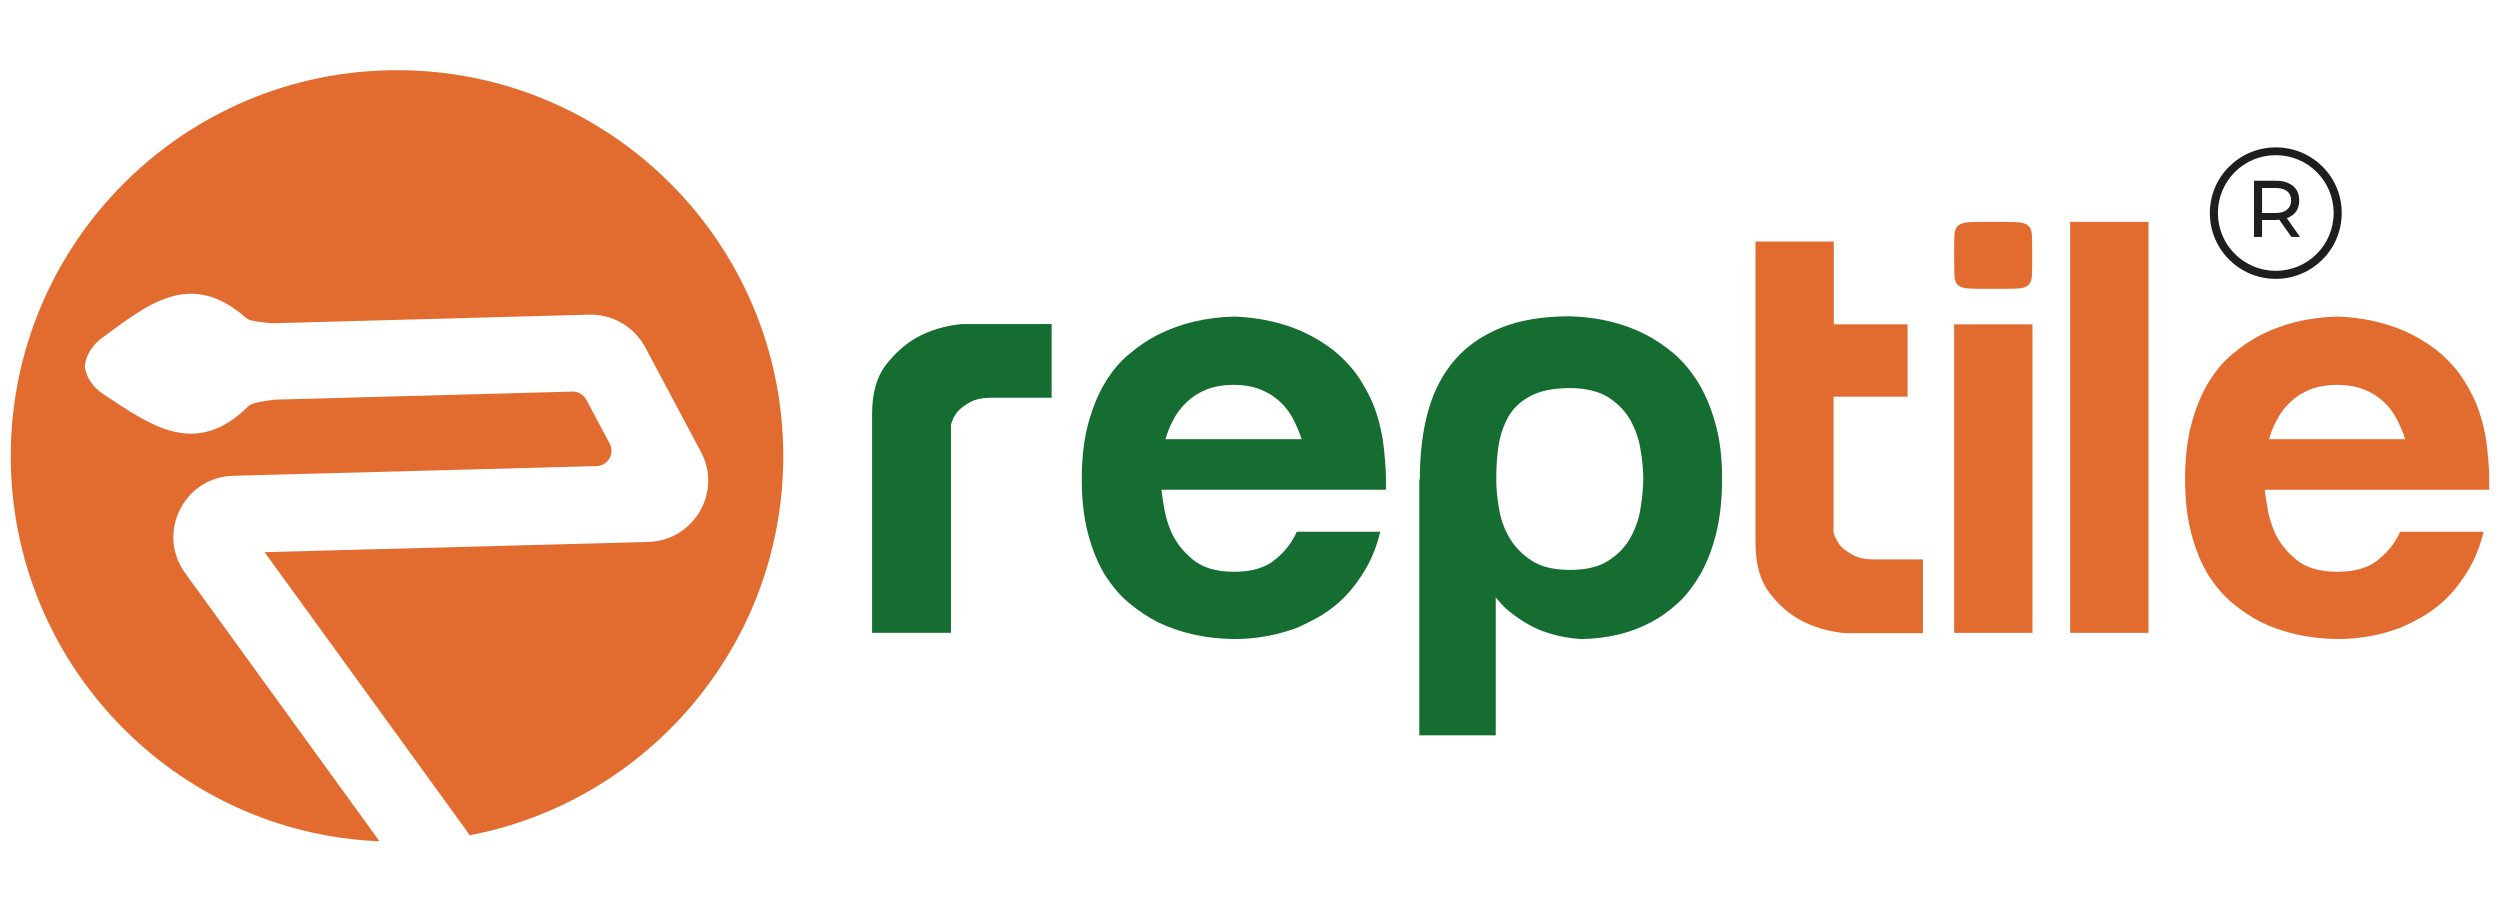
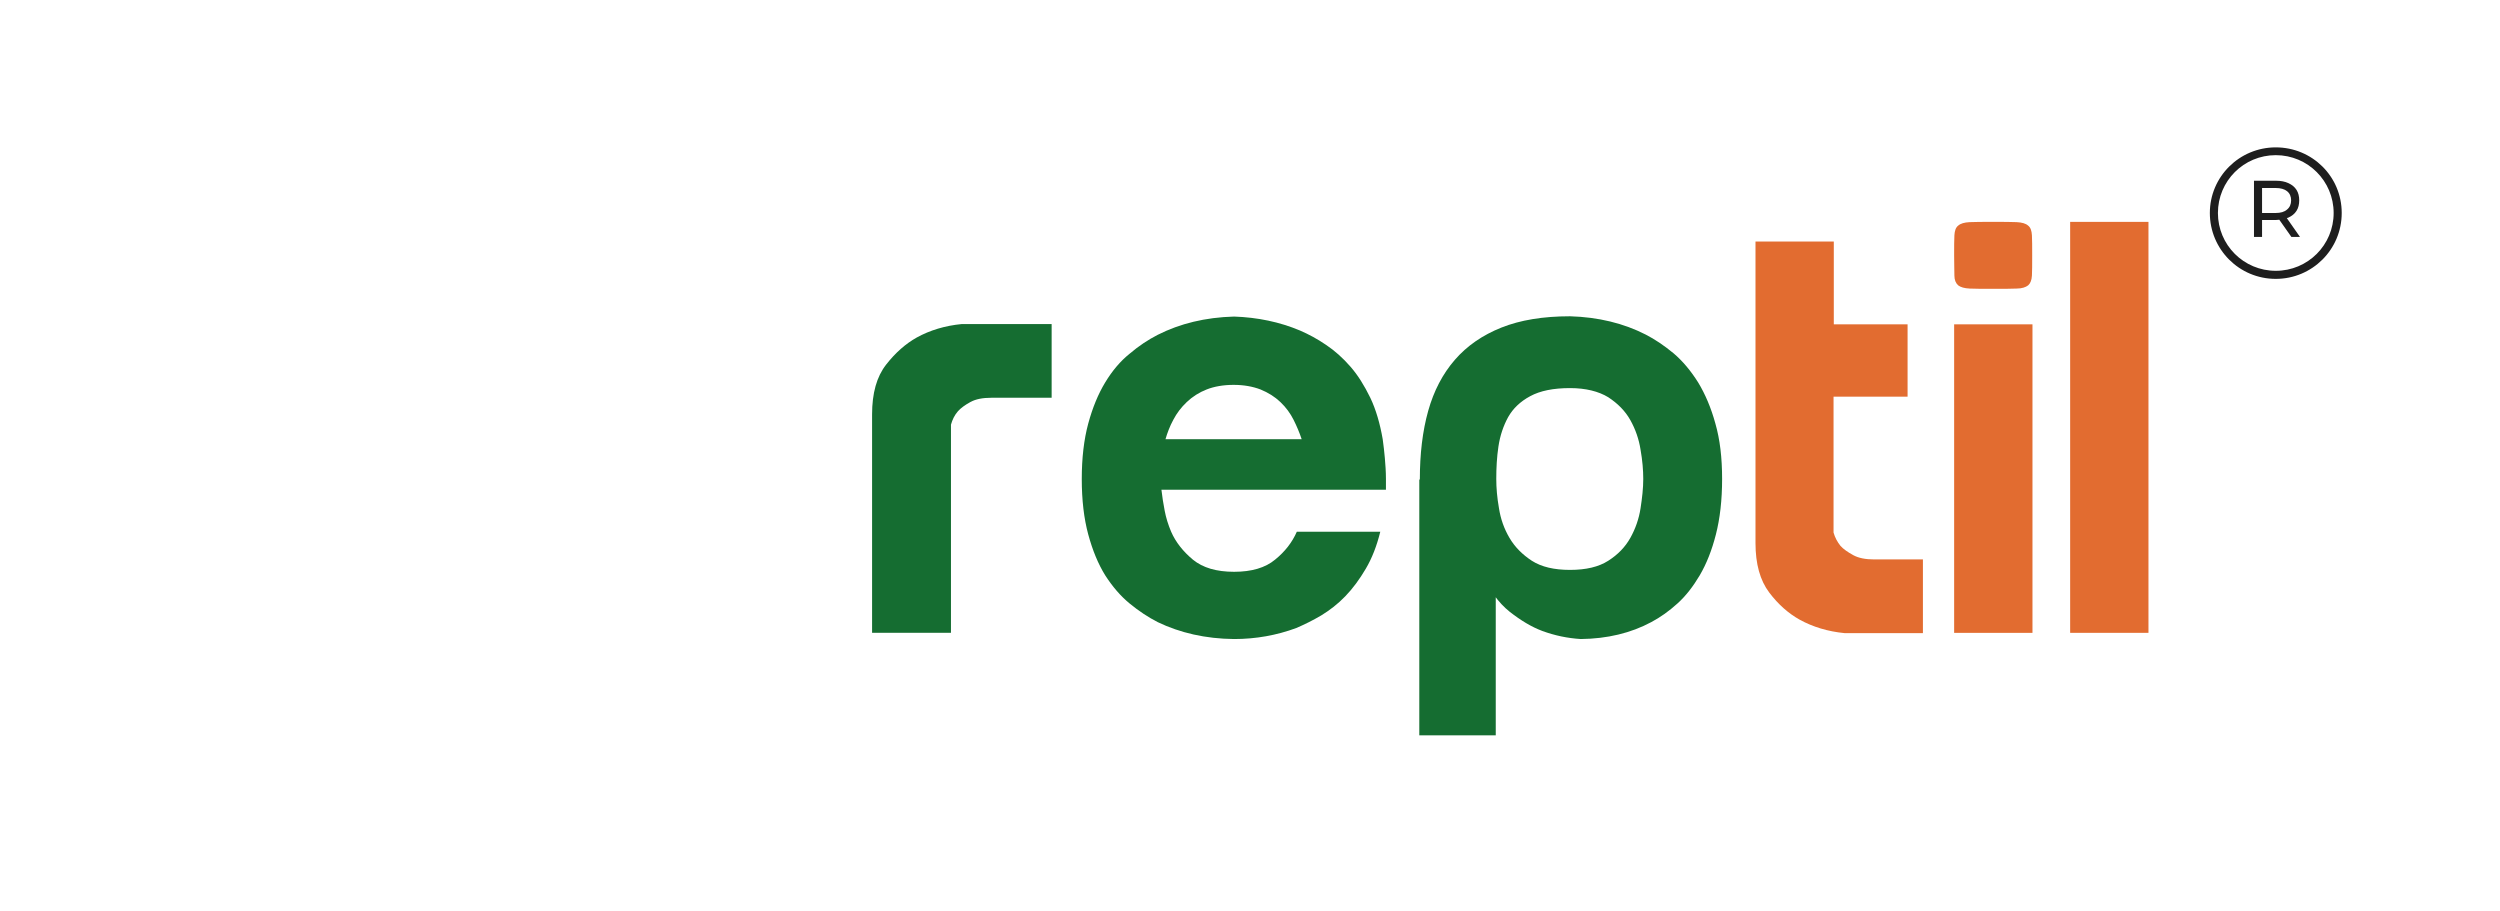
<svg xmlns="http://www.w3.org/2000/svg" width="96" height="35" viewBox="0 0 96 35" fill="none">
-   <path d="M30.078 17.516C30.078 24.745 24.889 30.767 18.026 32.078C17.995 32.016 17.953 31.954 17.912 31.892L10.16 21.203L24.899 20.81C26.646 20.759 27.742 18.889 26.915 17.35L24.775 13.333C24.351 12.548 23.525 12.062 22.636 12.083L10.429 12.414C9.871 12.352 9.592 12.331 9.447 12.207C7.308 10.307 5.633 11.722 3.938 12.961C3.514 13.271 3.287 13.674 3.256 14.076C3.308 14.479 3.545 14.861 3.99 15.15C5.736 16.297 7.494 17.629 9.53 15.605C9.664 15.471 9.954 15.429 10.532 15.347L21.974 15.037C22.202 15.027 22.408 15.15 22.512 15.347L23.411 17.03C23.618 17.412 23.349 17.887 22.904 17.898L8.951 18.27C7.059 18.321 5.995 20.47 7.111 22.008L14.574 32.306C6.708 31.985 0.413 25.479 0.413 17.516C0.413 9.336 7.059 2.695 15.245 2.695C23.442 2.695 30.078 9.336 30.078 17.516Z" fill="#E26C30" />
  <path d="M33.488 15.914C33.488 15.098 33.664 14.468 34.026 14.003C34.388 13.539 34.78 13.198 35.204 12.96C35.711 12.681 36.289 12.506 36.93 12.444H40.383V15.274H38.067C37.736 15.274 37.468 15.325 37.261 15.439C37.054 15.553 36.899 15.666 36.786 15.79C36.651 15.945 36.569 16.121 36.517 16.307V24.3H33.488V15.914Z" fill="#156D31" />
  <path d="M53.096 16.865C53.127 17.103 53.158 17.34 53.178 17.588C53.199 17.836 53.22 18.105 53.22 18.384V18.807H44.599C44.63 19.076 44.672 19.344 44.724 19.613C44.775 19.881 44.858 20.15 44.972 20.418C45.147 20.821 45.437 21.183 45.809 21.492C46.191 21.802 46.708 21.957 47.39 21.957C48.062 21.957 48.589 21.802 48.961 21.492C49.344 21.183 49.623 20.821 49.798 20.418H53.003C52.868 20.966 52.682 21.441 52.444 21.843C52.207 22.246 51.948 22.598 51.659 22.897C51.37 23.197 51.059 23.434 50.739 23.63C50.408 23.826 50.088 23.982 49.778 24.116C49.023 24.395 48.227 24.539 47.39 24.539C46.295 24.529 45.313 24.302 44.455 23.889C44.093 23.703 43.731 23.465 43.38 23.176C43.028 22.887 42.718 22.525 42.439 22.091C42.17 21.658 41.953 21.131 41.788 20.521C41.623 19.912 41.54 19.2 41.54 18.394C41.54 17.588 41.623 16.876 41.788 16.266C41.953 15.657 42.17 15.13 42.439 14.686C42.708 14.242 43.018 13.87 43.38 13.581C43.731 13.281 44.093 13.044 44.455 12.858C45.313 12.424 46.284 12.187 47.39 12.156C48.289 12.187 49.137 12.362 49.922 12.693C50.253 12.837 50.584 13.013 50.915 13.24C51.256 13.467 51.566 13.746 51.855 14.077C52.145 14.407 52.393 14.81 52.62 15.275C52.837 15.729 52.992 16.266 53.096 16.865ZM49.984 16.865C49.902 16.617 49.798 16.37 49.674 16.122C49.55 15.874 49.385 15.647 49.168 15.44C48.951 15.233 48.703 15.079 48.403 14.955C48.103 14.841 47.762 14.779 47.37 14.779C46.977 14.779 46.625 14.841 46.336 14.955C46.047 15.068 45.788 15.233 45.571 15.44C45.354 15.647 45.189 15.864 45.054 16.122C44.92 16.37 44.827 16.617 44.755 16.865H49.984Z" fill="#156D31" />
  <path d="M54.522 18.414C54.522 17.433 54.625 16.555 54.842 15.78C55.059 15.006 55.4 14.355 55.866 13.818C56.331 13.281 56.93 12.868 57.654 12.579C58.377 12.29 59.256 12.145 60.289 12.145C61.375 12.176 62.346 12.414 63.194 12.847C63.556 13.033 63.907 13.271 64.269 13.57C64.62 13.87 64.93 14.242 65.209 14.686C65.478 15.13 65.705 15.657 65.871 16.266C66.046 16.875 66.129 17.578 66.129 18.393C66.129 19.209 66.046 19.912 65.891 20.521C65.736 21.131 65.53 21.647 65.271 22.091C65.013 22.525 64.734 22.886 64.413 23.175C64.093 23.465 63.762 23.702 63.411 23.888C62.625 24.311 61.716 24.528 60.703 24.539C60.196 24.508 59.7 24.404 59.225 24.229C58.811 24.074 58.398 23.826 57.964 23.485C57.54 23.145 57.178 22.649 56.899 21.988L57.437 22.669V28.236H54.501V18.414H54.522ZM60.289 14.903C59.648 14.903 59.142 15.006 58.76 15.213C58.377 15.419 58.098 15.688 57.912 16.018C57.726 16.359 57.602 16.731 57.54 17.144C57.478 17.557 57.457 17.97 57.457 18.393C57.457 18.734 57.488 19.106 57.561 19.519C57.623 19.922 57.757 20.304 57.964 20.655C58.17 21.006 58.46 21.296 58.822 21.533C59.194 21.771 59.679 21.884 60.289 21.884C60.899 21.884 61.385 21.771 61.757 21.533C62.129 21.296 62.408 21.006 62.605 20.655C62.801 20.304 62.935 19.922 62.997 19.519C63.059 19.116 63.101 18.745 63.101 18.393C63.101 18.053 63.07 17.681 62.997 17.268C62.935 16.865 62.801 16.483 62.605 16.132C62.408 15.78 62.119 15.491 61.757 15.254C61.385 15.027 60.889 14.903 60.289 14.903Z" fill="#156D31" />
  <path d="M70.408 15.233V20.449C70.46 20.635 70.553 20.81 70.677 20.965C70.791 21.089 70.956 21.203 71.163 21.317C71.369 21.43 71.638 21.482 71.969 21.482H73.84V24.312H70.832C70.191 24.25 69.612 24.074 69.106 23.795C68.682 23.558 68.289 23.217 67.938 22.752C67.587 22.287 67.411 21.657 67.411 20.852V9.274H70.418V12.455H73.251V15.233H70.408Z" fill="#E26C30" />
  <path d="M75.039 9.811C75.039 9.47 75.039 9.212 75.049 9.036C75.059 8.86 75.101 8.736 75.194 8.664C75.287 8.582 75.432 8.54 75.638 8.53C75.845 8.52 76.145 8.52 76.537 8.52C76.93 8.52 77.23 8.52 77.437 8.53C77.644 8.54 77.788 8.582 77.881 8.664C77.974 8.736 78.016 8.86 78.026 9.036C78.036 9.212 78.036 9.47 78.036 9.811C78.036 10.151 78.036 10.41 78.026 10.585C78.016 10.761 77.964 10.885 77.881 10.957C77.788 11.029 77.644 11.081 77.437 11.081C77.23 11.091 76.93 11.091 76.537 11.091C76.145 11.091 75.845 11.091 75.638 11.081C75.432 11.071 75.287 11.029 75.194 10.957C75.101 10.874 75.049 10.75 75.049 10.585C75.049 10.41 75.039 10.151 75.039 9.811ZM78.047 24.301H75.039V12.454H78.047V24.301Z" fill="#E26C30" />
  <path d="M82.501 8.52H79.494V24.301H82.501V8.52Z" fill="#E26C30" />
-   <path d="M95.463 16.865C95.493 17.103 95.525 17.34 95.545 17.588C95.566 17.836 95.587 18.105 95.587 18.384V18.807H86.966C86.997 19.076 87.039 19.344 87.09 19.613C87.142 19.881 87.225 20.15 87.338 20.418C87.514 20.821 87.804 21.183 88.176 21.492C88.558 21.802 89.075 21.957 89.757 21.957C90.429 21.957 90.956 21.802 91.328 21.492C91.71 21.183 91.99 20.821 92.165 20.418H95.37C95.235 20.966 95.049 21.441 94.811 21.843C94.574 22.246 94.315 22.598 94.026 22.897C93.736 23.197 93.426 23.434 93.106 23.63C92.775 23.826 92.455 23.982 92.145 24.116C91.39 24.395 90.594 24.539 89.757 24.539C88.661 24.529 87.68 24.302 86.822 23.889C86.46 23.703 86.098 23.465 85.747 23.176C85.395 22.887 85.085 22.525 84.806 22.091C84.537 21.658 84.32 21.131 84.155 20.521C83.99 19.912 83.907 19.2 83.907 18.394C83.907 17.588 83.99 16.876 84.155 16.266C84.32 15.657 84.537 15.13 84.806 14.686C85.075 14.242 85.385 13.87 85.747 13.581C86.098 13.281 86.46 13.044 86.822 12.858C87.68 12.424 88.651 12.187 89.757 12.156C90.656 12.187 91.504 12.362 92.289 12.693C92.62 12.837 92.951 13.013 93.282 13.24C93.623 13.467 93.933 13.746 94.222 14.077C94.512 14.407 94.76 14.81 94.987 15.275C95.204 15.729 95.359 16.266 95.463 16.865ZM92.362 16.865C92.279 16.617 92.176 16.37 92.052 16.122C91.928 15.874 91.762 15.647 91.545 15.44C91.328 15.233 91.08 15.079 90.78 14.955C90.481 14.841 90.139 14.779 89.747 14.779C89.354 14.779 89.002 14.841 88.713 14.955C88.424 15.068 88.165 15.233 87.948 15.44C87.731 15.647 87.566 15.864 87.431 16.122C87.297 16.37 87.204 16.617 87.132 16.865H92.362Z" fill="#E26C30" />
  <path d="M88.32 9.099L87.814 8.376C87.835 8.365 87.855 8.365 87.876 8.355C88.01 8.293 88.114 8.21 88.186 8.097C88.258 7.983 88.29 7.849 88.29 7.694C88.29 7.539 88.258 7.405 88.186 7.291C88.114 7.177 88.01 7.095 87.876 7.033C87.742 6.971 87.587 6.94 87.39 6.94H86.553V9.099H86.863V8.448H87.39C87.442 8.448 87.483 8.438 87.525 8.438L87.99 9.099H88.32ZM87.38 8.179H86.863V7.219H87.38C87.576 7.219 87.721 7.26 87.824 7.343C87.928 7.425 87.979 7.549 87.979 7.694C87.979 7.838 87.928 7.962 87.824 8.045C87.721 8.138 87.576 8.179 87.38 8.179Z" fill="#1E1E1E" />
  <path d="M89.612 8.179C89.612 9.408 88.62 10.399 87.39 10.399C86.16 10.399 85.168 9.408 85.168 8.179C85.168 6.95 86.16 5.958 87.39 5.958C88.62 5.958 89.612 6.95 89.612 8.179ZM87.39 5.659C85.995 5.659 84.858 6.784 84.858 8.179C84.858 9.573 85.984 10.709 87.39 10.709C88.785 10.709 89.922 9.583 89.922 8.179C89.922 6.774 88.785 5.659 87.39 5.659Z" fill="#1E1E1E" />
</svg>